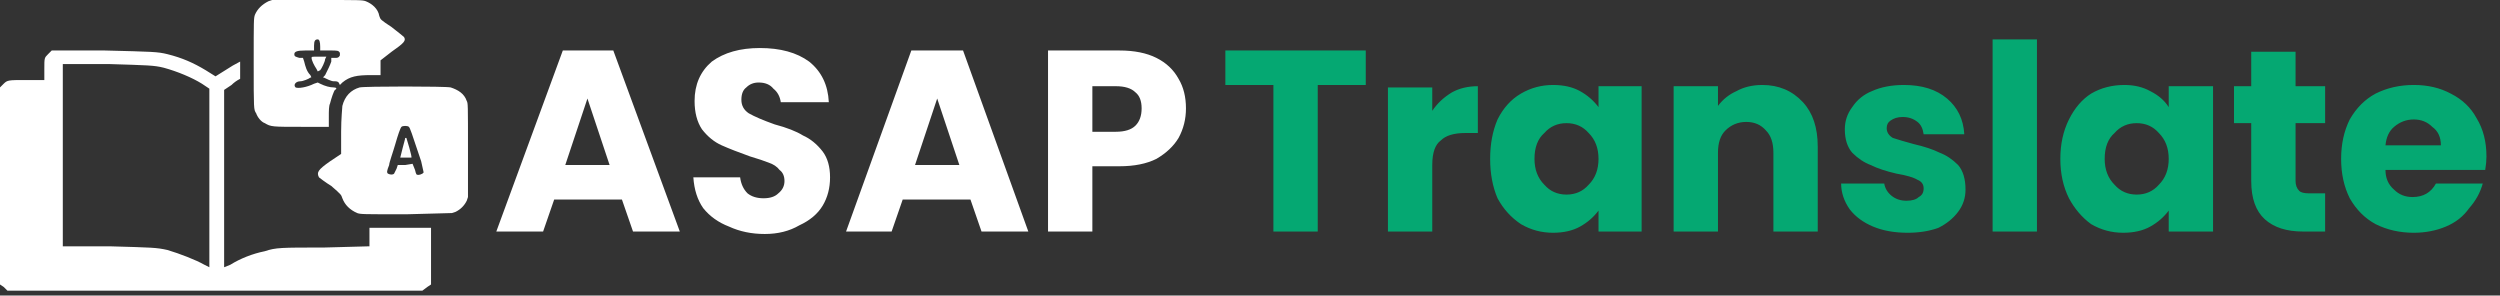
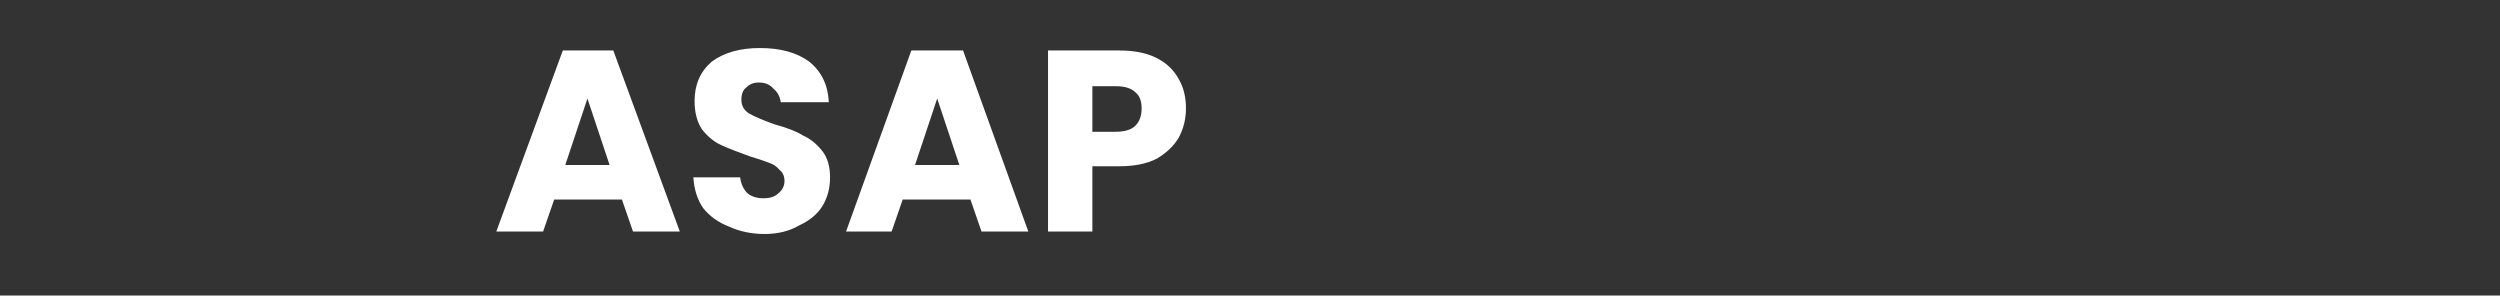
<svg xmlns="http://www.w3.org/2000/svg" version="1.2" viewBox="0 0 203 24" width="203" height="24">
  <rect x="0" y="0" width="203" height="24" fill="#333333" stroke="none" />
  <title>main_logo-svg</title>
  <style>
		.s0 { fill: #ffffff } 
		.s1 { fill: #05a872 } 
	</style>
-   <path id="Layer" fill-rule="evenodd" class="s0" d="m20.7 1.2q0.3-0.7 1.1-1.1l0.3-0.1h3.6c3.6 0 3.7 0 4 0.1 0.5 0.2 1 0.6 1.1 1.2 0.1 0.3 0.1 0.3 1 0.9 0.5 0.4 0.9 0.7 1 0.8 0.2 0.3 0 0.5-1 1.2l-0.9 0.7v1.2h-0.8c-1.1 0-1.7 0.1-2.3 0.6l-0.2 0.2-0.1-0.2c-0.1-0.1-0.2-0.1-0.4-0.1-0.2 0-0.6-0.2-0.8-0.3-0.1 0-0.1 0 0.1-0.2 0.2-0.4 0.4-0.8 0.5-1.1v-0.3h0.3c0.2 0 0.3 0 0.4-0.2 0-0.1 0-0.1 0-0.2-0.1-0.2-0.2-0.2-0.8-0.2h-0.8v-0.3q0-0.6-0.2-0.6c-0.2 0-0.3 0.1-0.3 0.5v0.4h-0.7c-0.7 0-0.9 0.1-0.9 0.3 0 0.2 0.1 0.2 0.4 0.3h0.3l0.1 0.3c0.1 0.4 0.2 0.8 0.5 1.1 0.1 0.2 0.1 0.2 0 0.2-0.1 0.1-0.6 0.3-0.8 0.3-0.4 0-0.6 0.3-0.4 0.5 0.2 0.1 0.9 0 1.5-0.3l0.3-0.1 0.2 0.1c0.4 0.2 0.8 0.3 1.1 0.3 0.2 0 0.3 0.1 0.1 0.2-0.1 0.1-0.3 0.7-0.4 1.1-0.1 0.2-0.1 0.6-0.1 1.1v0.8h-2.2c-2.4 0-2.5 0-3-0.3-0.3-0.1-0.6-0.5-0.7-0.8-0.2-0.3-0.2-0.3-0.2-4 0-3.6 0-3.7 0.1-4zm-2.4 4.5q0.6-0.4 1.2-0.7v1.4q-0.4 0.2-0.7 0.5l-0.6 0.4v14.4l0.5-0.2c0.8-0.5 1.8-0.9 2.8-1.1 0.9-0.3 1.3-0.3 4.8-0.3l3.7-0.1v-1.5h5v4.6l-0.3 0.2-0.4 0.3h-33.7l-0.3-0.3-0.3-0.2v-16l0.3-0.3c0.3-0.3 0.4-0.3 1.8-0.3h1.5v-0.9c0-0.9 0-0.9 0.3-1.2l0.3-0.3h4.3c3.9 0.1 4.3 0.1 5.1 0.3 1.2 0.3 2.1 0.7 3.1 1.3l0.8 0.5zm9.5 2.9c0.2-0.8 0.7-1.3 1.4-1.5 0.4-0.1 7-0.1 7.4 0 0.6 0.2 1.1 0.5 1.3 1.1 0.1 0.2 0.1 0.2 0.1 4v3.8l-0.1 0.3c-0.2 0.4-0.5 0.7-0.9 0.9l-0.3 0.1-3.7 0.1c-3.6 0-3.7 0-4-0.1q-0.9-0.4-1.2-1.2c-0.1-0.3-0.1-0.3-0.9-1-0.5-0.3-1-0.7-1-0.7-0.2-0.4-0.1-0.6 0.9-1.3l0.9-0.6v-1.8c0-1.1 0.1-2 0.1-2.1zm6.4 4.5c-0.8-2.4-0.9-2.7-1-2.8-0.1-0.1-0.5-0.1-0.6 0-0.1 0.1-0.3 0.7-0.5 1.4-0.2 0.7-0.5 1.5-0.5 1.7-0.2 0.5-0.2 0.6-0.1 0.7 0.2 0.1 0.4 0.1 0.5 0 0 0 0.1-0.2 0.2-0.4l0.1-0.3h0.6l0.6-0.1 0.2 0.5c0.1 0.4 0.1 0.4 0.3 0.4q0.1 0 0.3-0.1l0.1-0.1zm-1.5-1.1c0.1-0.4 0.2-0.7 0.2-0.8q0.1 0 0.1 0c0 0 0.5 1.6 0.4 1.6 0 0-0.2 0-0.4 0h-0.5zm-7-6.4c-0.2-0.3-0.4-0.7-0.4-0.9 0-0.1 0-0.1 0.6-0.1h0.6l-0.1 0.2c0 0.2-0.3 0.8-0.4 0.9l-0.2 0.1zm-16.9-0.4h-3.7v14.8h3.8c3.5 0.1 3.8 0.1 4.7 0.3 1 0.3 2.3 0.8 3 1.2l0.4 0.2v-14.5l-0.6-0.4c-0.8-0.5-2-1-3.1-1.3-0.8-0.2-1.3-0.2-4.5-0.3z" />
  <path id="Layer" fill-rule="evenodd" class="s0" d="m50.5 16.2h-5.5l-0.9 2.6h-3.8l5.4-14.7h4.1l5.4 14.7h-3.8zm-1-2.8l-1.8-5.4-1.8 5.4zm12.6 5.6q-1.6 0-2.9-0.6-1.3-0.5-2.1-1.5-0.7-1-0.8-2.5h3.8q0.1 0.8 0.6 1.3 0.5 0.4 1.3 0.4 0.8 0 1.2-0.4 0.5-0.4 0.5-1 0-0.6-0.4-0.9-0.3-0.4-0.9-0.6-0.5-0.2-1.5-0.5-1.4-0.5-2.3-0.9-0.9-0.4-1.6-1.3-0.6-0.9-0.6-2.3 0-2 1.4-3.2 1.5-1.1 3.9-1.1 2.5 0 4 1.1 1.5 1.2 1.6 3.3h-3.9q-0.1-0.7-0.6-1.1-0.4-0.5-1.2-0.5-0.6 0-1 0.4-0.4 0.3-0.4 1 0 0.7 0.6 1.1 0.7 0.4 2.1 0.9 1.5 0.4 2.3 0.9 0.9 0.4 1.6 1.3 0.6 0.8 0.6 2.1 0 1.3-0.6 2.3-0.6 1-1.9 1.6-1.2 0.7-2.8 0.7zm16.7-2.8h-5.5l-0.9 2.6h-3.7l5.3-14.7h4.2l5.3 14.7h-3.8zm-0.9-2.8l-1.8-5.4-1.8 5.4zm18.4-4.6q0 1.3-0.6 2.4-0.6 1-1.8 1.7-1.2 0.6-3 0.6h-2.2v5.3h-3.6v-14.7h5.8q1.8 0 3 0.6 1.2 0.6 1.8 1.7 0.6 1 0.6 2.4zm-5.7 1.9q1.1 0 1.6-0.5 0.5-0.5 0.5-1.4 0-0.9-0.5-1.3-0.5-0.5-1.6-0.5h-1.9v3.7z" />
-   <path id="Layer" fill-rule="evenodd" class="s1" d="m110.9 4.1v2.8h-3.9v11.9h-3.6v-11.9h-3.9v-2.8zm5.4 4.9q0.6-0.9 1.6-1.5 0.9-0.5 2.1-0.5v3.8h-1q-1.4 0-2 0.6-0.7 0.5-0.7 2v5.4h-3.6v-11.7h3.6zm4.7 3.9q0-1.8 0.6-3.2 0.7-1.4 1.9-2.1 1.2-0.7 2.6-0.7 1.3 0 2.2 0.5 0.9 0.5 1.5 1.3v-1.7h3.5v11.8h-3.5v-1.7q-0.6 0.8-1.5 1.3-0.9 0.5-2.2 0.5-1.4 0-2.6-0.7-1.2-0.8-1.9-2.1-0.6-1.4-0.6-3.2zm8.8 0q0-1.3-0.8-2.1-0.7-0.8-1.8-0.8-1.1 0-1.8 0.8-0.8 0.7-0.8 2.1 0 1.3 0.8 2.1 0.7 0.8 1.8 0.8 1.1 0 1.8-0.8 0.8-0.8 0.8-2.1zm13.3-6q2 0 3.3 1.4 1.2 1.3 1.2 3.6v6.9h-3.6v-6.4q0-1.2-0.6-1.8-0.6-0.7-1.6-0.7-1 0-1.7 0.7-0.6 0.6-0.6 1.8v6.4h-3.6v-11.8h3.6v1.6q0.6-0.8 1.5-1.2 0.9-0.5 2.1-0.5zm11.8 12q-1.6 0-2.8-0.5-1.2-0.5-1.9-1.4-0.7-1-0.7-2.1h3.5q0.1 0.6 0.6 1 0.5 0.4 1.2 0.4 0.7 0 1-0.3 0.4-0.2 0.4-0.7 0-0.5-0.5-0.7-0.5-0.3-1.7-0.5-1.3-0.3-2.1-0.7-0.8-0.3-1.5-1-0.6-0.7-0.6-1.9 0-1 0.6-1.8 0.6-0.9 1.6-1.3 1.1-0.5 2.6-0.5 2.2 0 3.5 1.1 1.3 1.1 1.4 2.9h-3.3q-0.1-0.7-0.5-1-0.5-0.4-1.2-0.4-0.6 0-1 0.3-0.3 0.2-0.3 0.6 0 0.5 0.5 0.8 0.6 0.2 1.7 0.5 1.3 0.3 2.1 0.7 0.8 0.3 1.5 1 0.6 0.7 0.6 2 0 1-0.6 1.8-0.6 0.8-1.6 1.3-1.1 0.4-2.5 0.4zm10.5-15.7v15.6h-3.6v-15.6zm1.9 9.7q0-1.8 0.7-3.2 0.7-1.4 1.8-2.1 1.2-0.7 2.7-0.7 1.2 0 2.1 0.5 1 0.5 1.5 1.3v-1.7h3.6v11.8h-3.6v-1.7q-0.6 0.8-1.5 1.3-0.9 0.5-2.2 0.5-1.4 0-2.6-0.7-1.1-0.8-1.8-2.1-0.7-1.4-0.7-3.2zm8.8 0q0-1.3-0.8-2.1-0.7-0.8-1.8-0.8-1.1 0-1.8 0.8-0.8 0.7-0.8 2.1 0 1.3 0.8 2.1 0.7 0.8 1.8 0.8 1.1 0 1.8-0.8 0.8-0.8 0.8-2.1zm12.7 2.8v3.1h-1.8q-2 0-3.1-1-1.1-1-1.1-3.1v-4.7h-1.4v-3h1.4v-2.8h3.6v2.8h2.4v3h-2.4v4.7q0 0.5 0.3 0.8 0.2 0.2 0.8 0.2zm13.1-3q0 0.5-0.1 1.1h-8.1q0 1 0.7 1.6 0.6 0.6 1.5 0.6 1.3 0 1.9-1.1h3.8q-0.3 1.1-1.1 2-0.7 1-1.9 1.5-1.2 0.5-2.6 0.5-1.7 0-3.1-0.7-1.3-0.7-2.1-2.1-0.7-1.4-0.7-3.2 0-1.8 0.7-3.2 0.8-1.4 2.1-2.1 1.4-0.7 3.1-0.7 1.7 0 3 0.7 1.4 0.7 2.1 2 0.8 1.3 0.8 3.1zm-3.7-0.9q0-1-0.7-1.5-0.6-0.6-1.5-0.6-0.9 0-1.6 0.6-0.6 0.5-0.7 1.5z" />
</svg>